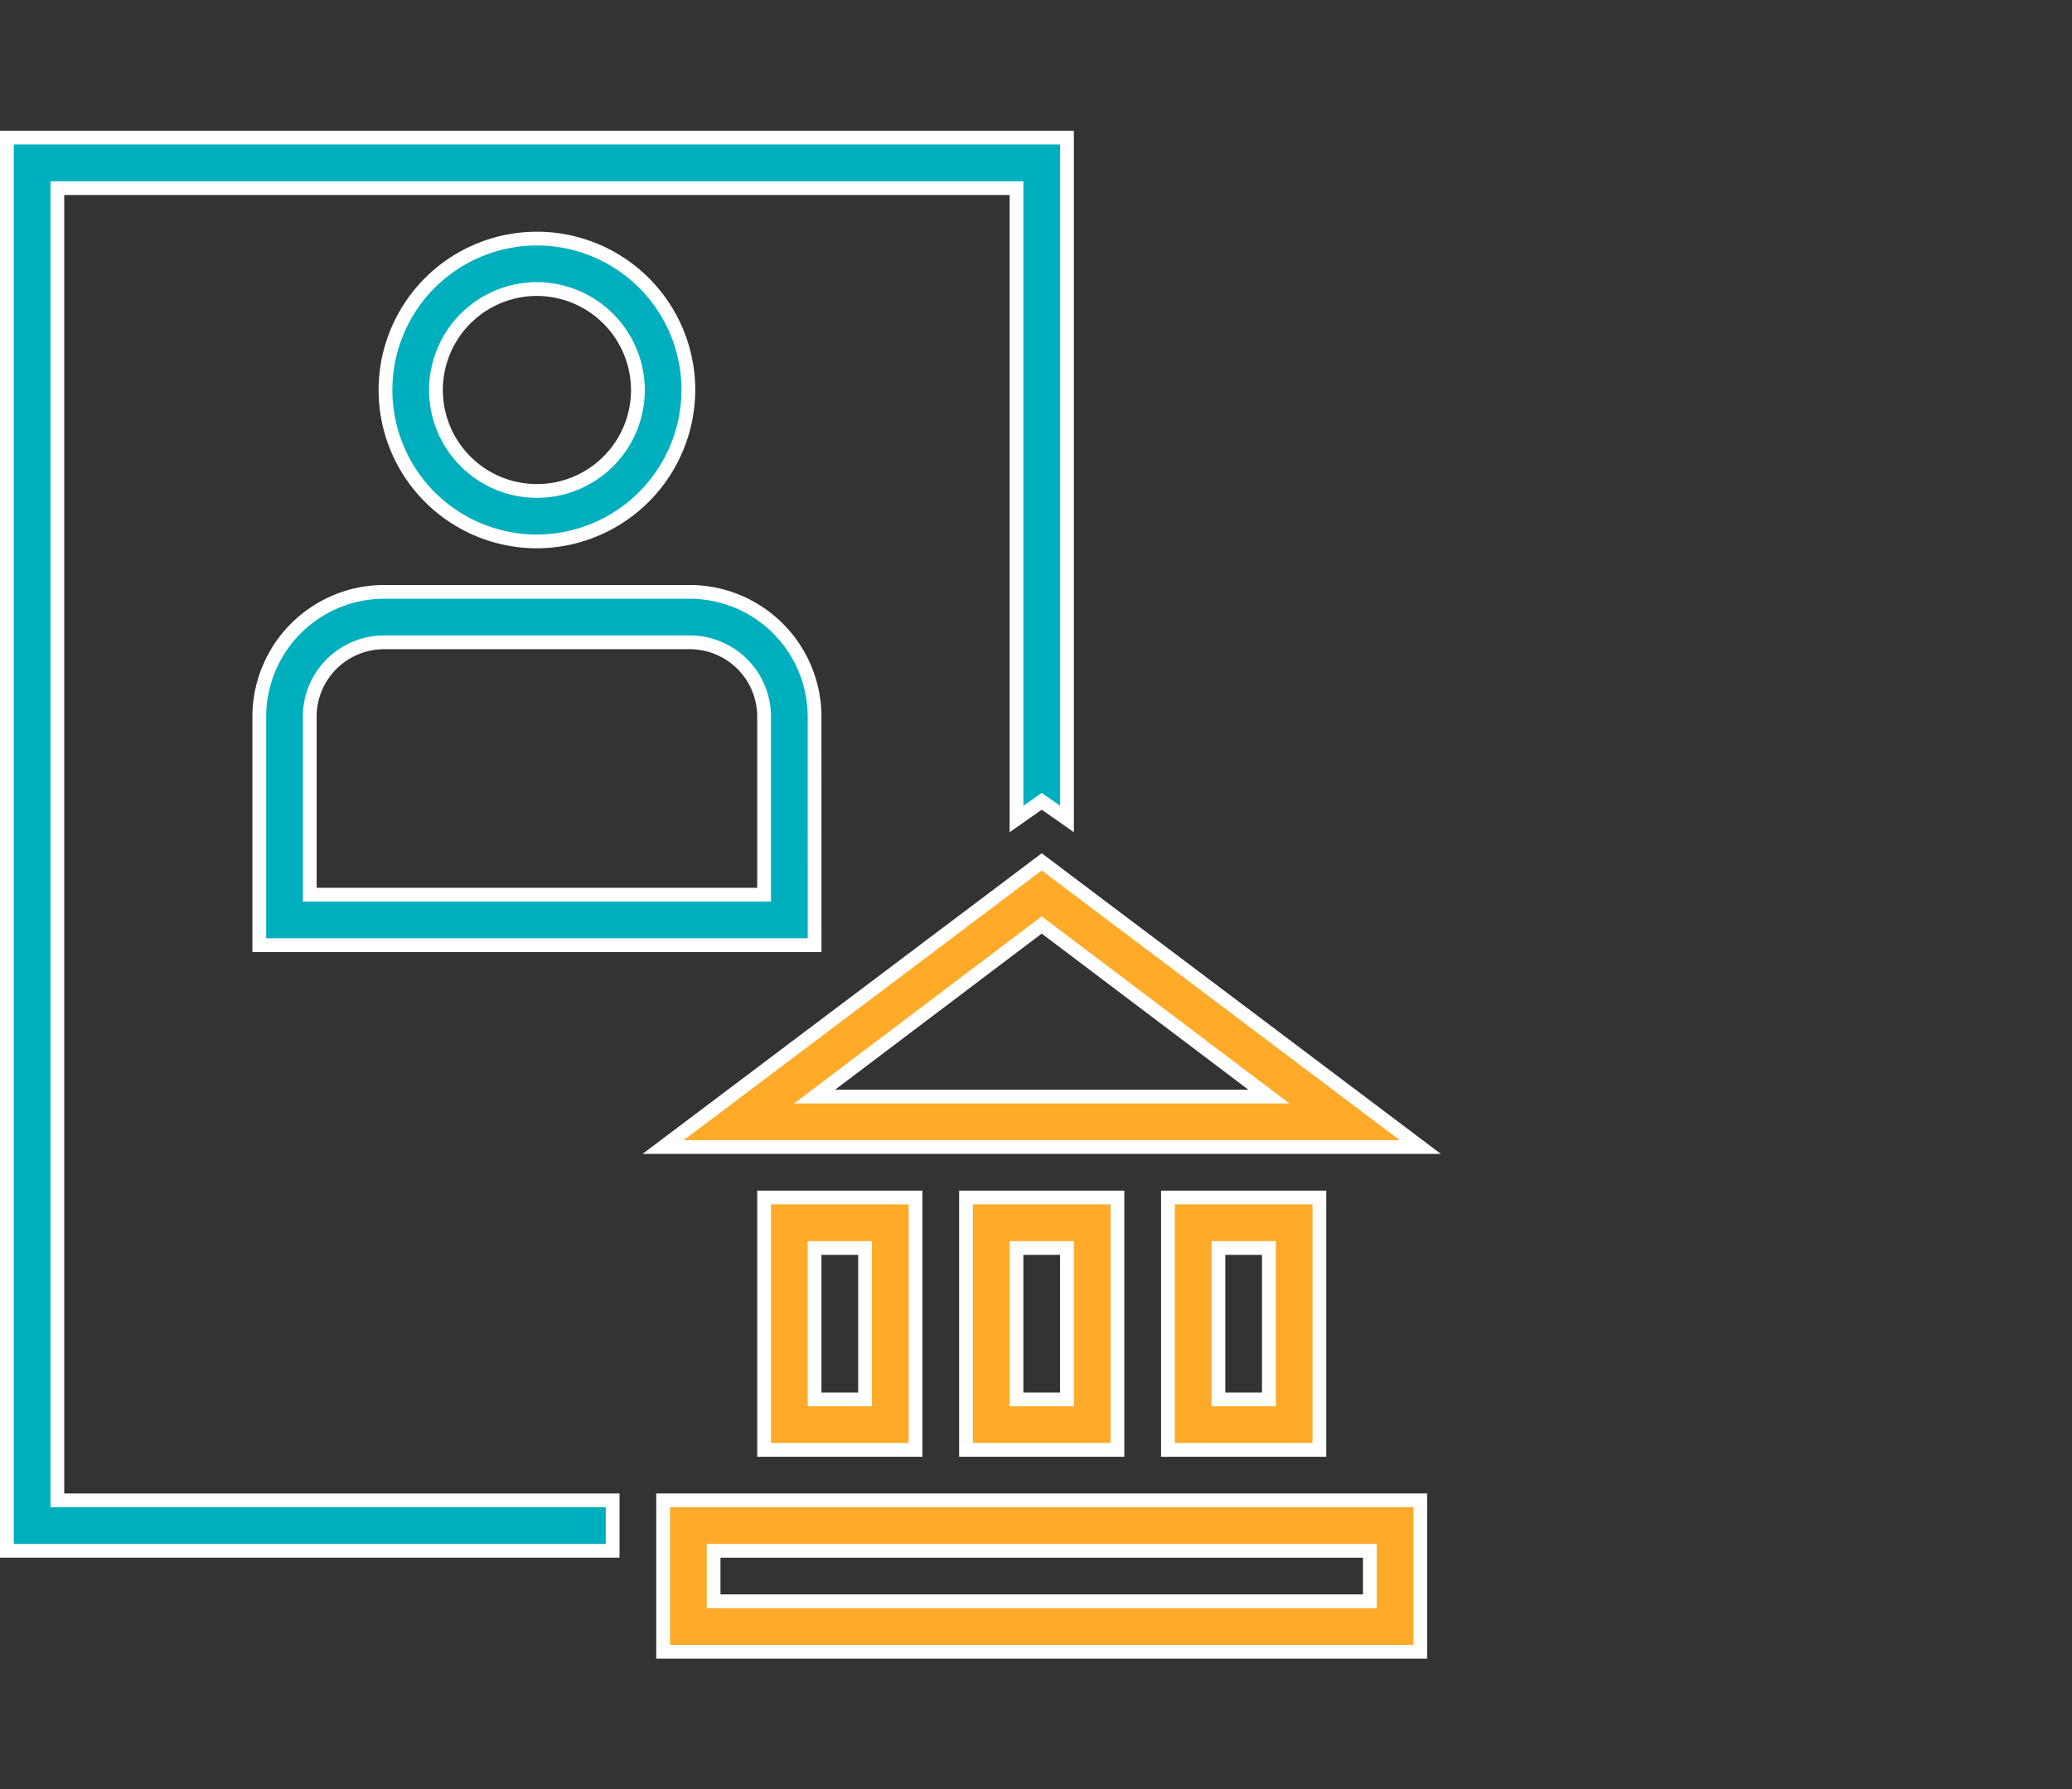
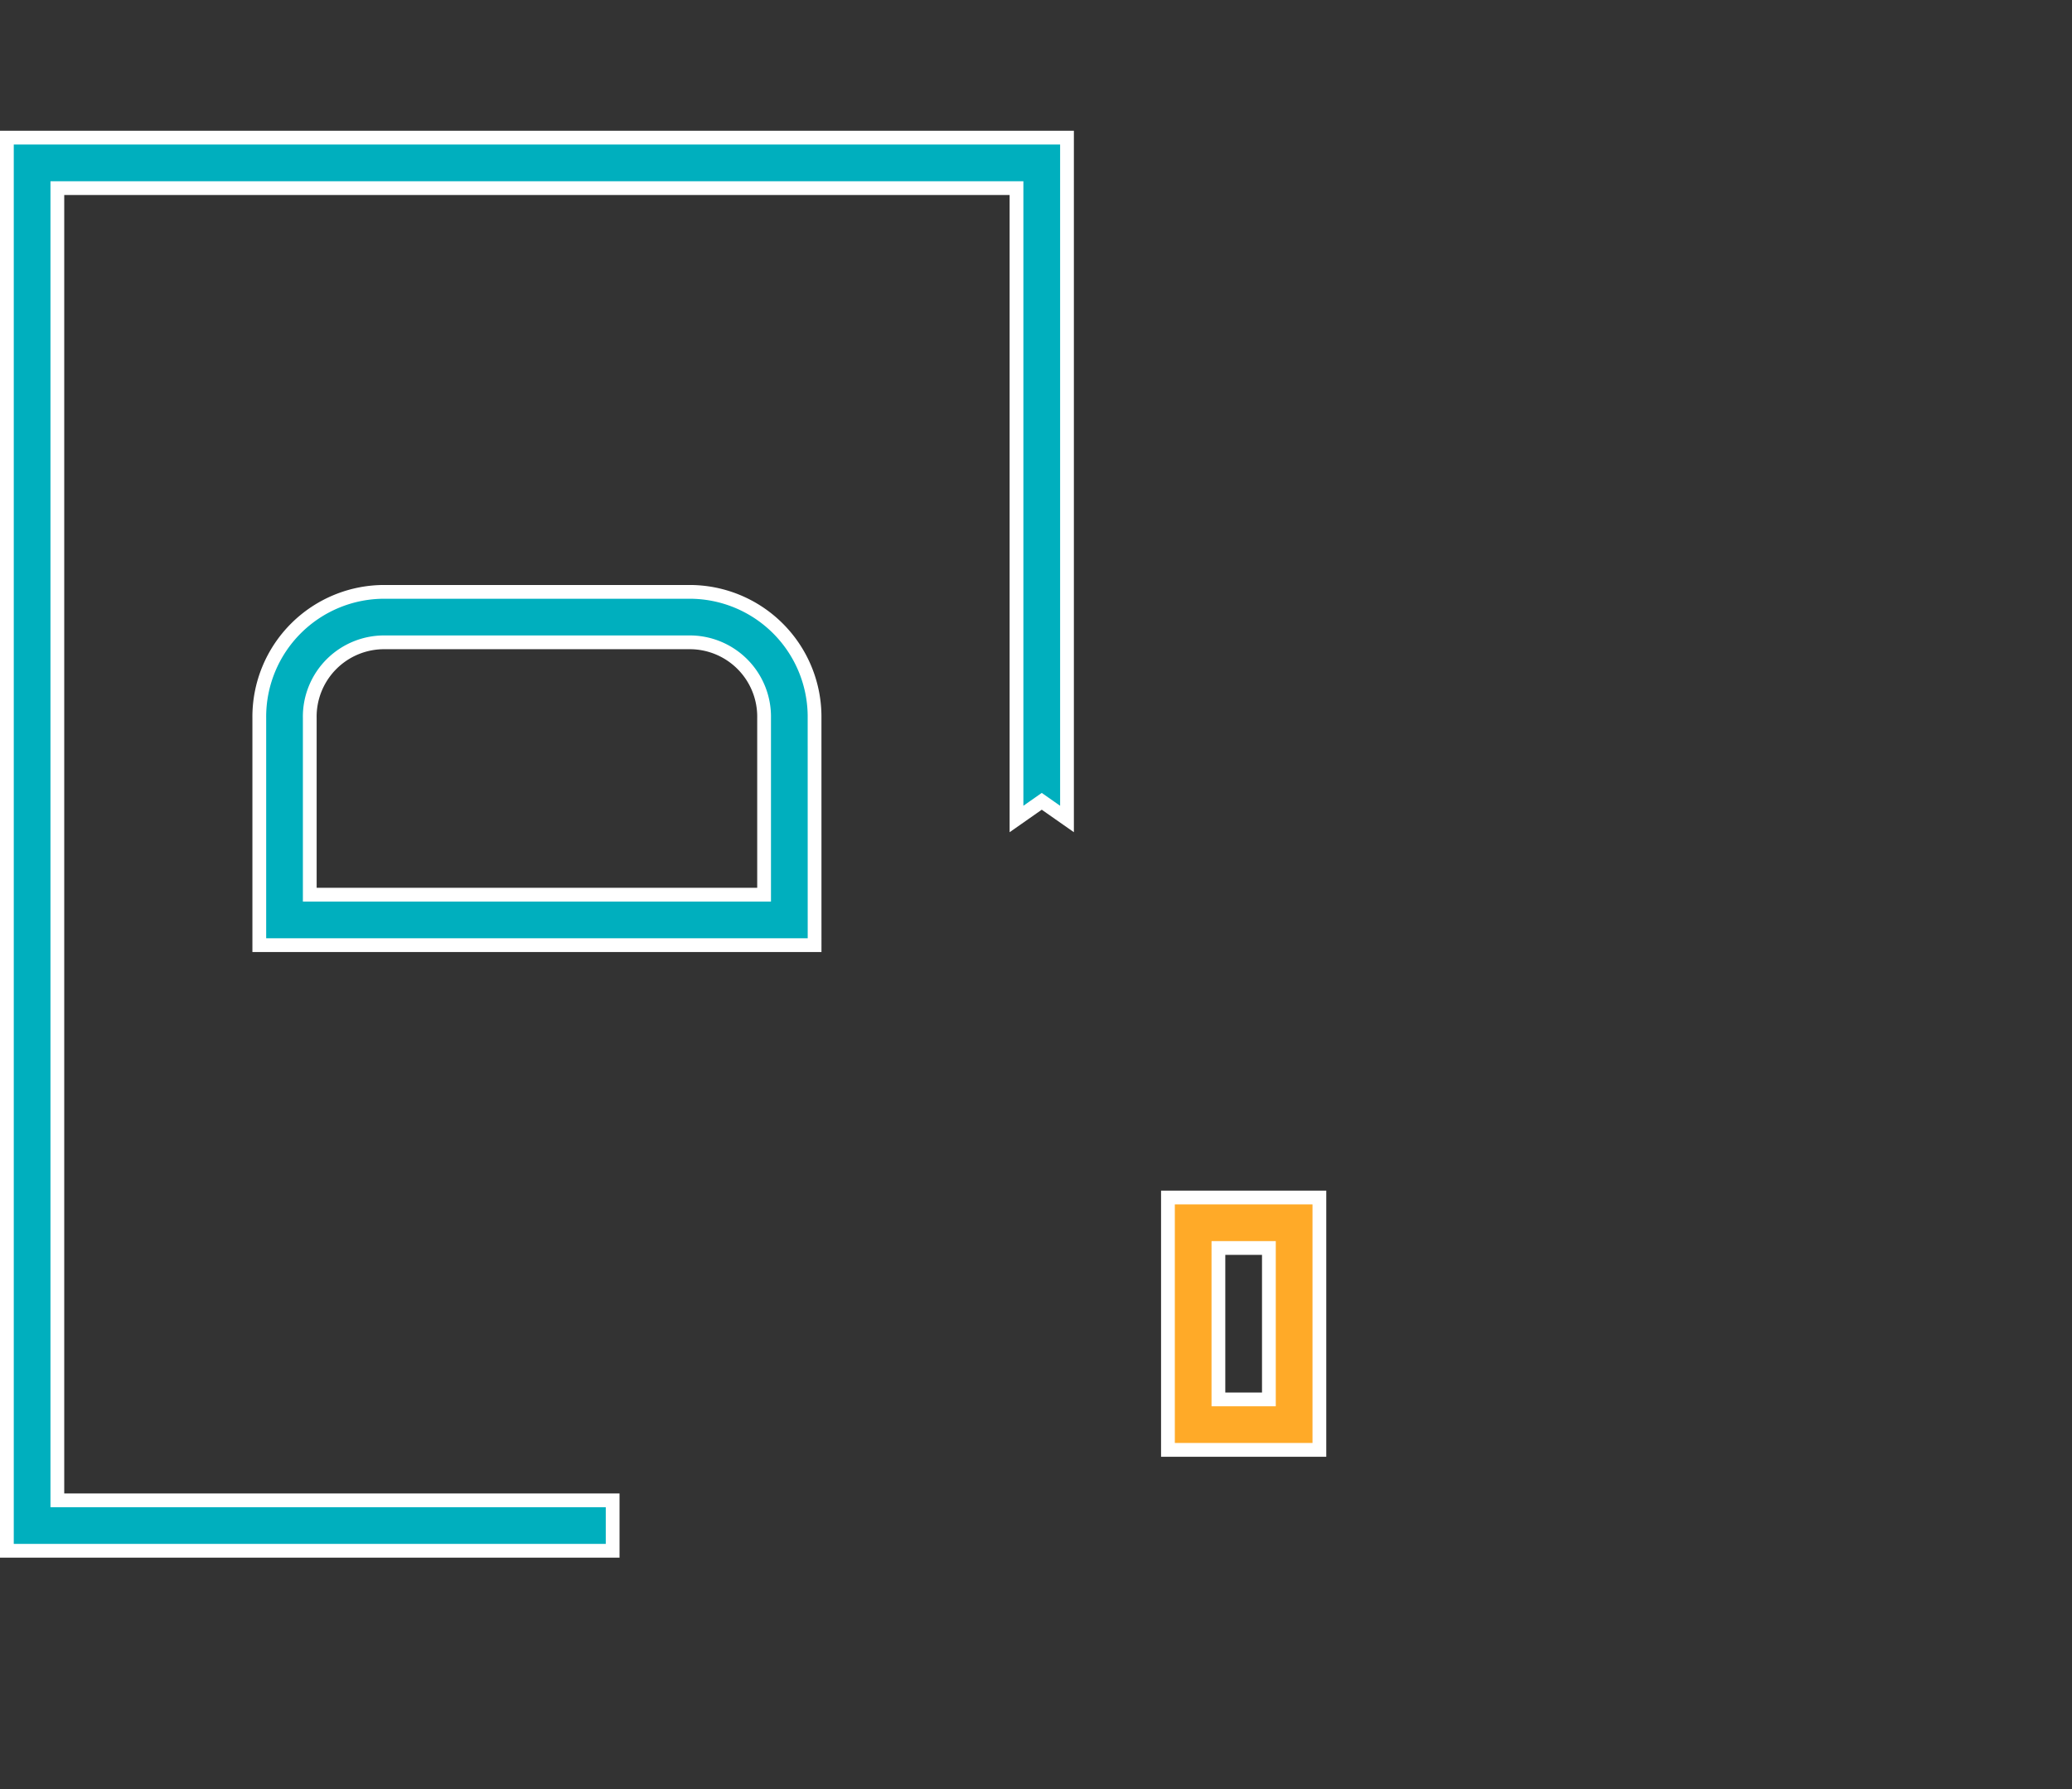
<svg xmlns="http://www.w3.org/2000/svg" width="75.25" height="65" viewBox="0 0 75.25 65">
  <rect x="0" y="0" width="75.25" height="65" fill="#333333" stroke="none" />
  <g id="NRO_Account" data-name="NRO Account" transform="translate(636.25 -794)">
    <rect id="Rectangle_2975" data-name="Rectangle 2975" width="75" height="65" transform="translate(-636 794)" fill="none" />
    <g id="noun_bank_account_1725155" data-name="noun_bank account_1725155" transform="translate(-640 797)">
      <g id="Group_2831" data-name="Group 2831" transform="translate(38.833 40.5)">
-         <path id="Path_12228" data-name="Path 12228" d="M47.5,53.167H42V44h5.5Zm-3.667-1.833h1.833v-5.5H43.833Z" transform="translate(-42 -44)" fill="#ffaa28" stroke="#fff" stroke-width="0.5" />
-       </g>
+         </g>
      <g id="Group_2832" data-name="Group 2832" transform="translate(46.167 40.5)">
        <path id="Path_12229" data-name="Path 12229" d="M55.5,53.167H50V44h5.5Zm-3.667-1.833h1.833v-5.5H51.833Z" transform="translate(-50 -44)" fill="#ffaa28" stroke="#fff" stroke-width="0.5" />
      </g>
      <path id="Path_12230" data-name="Path 12230" d="M26,51.5H5.833V3.833H40.667V26.75l.917-.642.917.642V2H4V53.333H26Z" fill="#00afbe" stroke="#fff" stroke-width="0.5" />
-       <path id="Path_12231" data-name="Path 12231" d="M57.5,61.5H30V56H57.5ZM31.833,59.667H55.667V57.833H31.833Z" transform="translate(-2.167 -4.5)" fill="#ffaa28" stroke="#fff" stroke-width="0.5" />
      <g id="Group_2833" data-name="Group 2833" transform="translate(17.75 5.667)">
-         <path id="Path_12232" data-name="Path 12232" d="M24.5,17A5.5,5.5,0,1,1,30,11.5,5.516,5.516,0,0,1,24.5,17Zm0-9.167A3.667,3.667,0,1,0,28.167,11.5,3.677,3.677,0,0,0,24.5,7.833Z" transform="translate(-19 -6)" fill="#00afbe" stroke="#fff" stroke-width="0.5" />
-       </g>
+         </g>
      <g id="Group_2834" data-name="Group 2834" transform="translate(13.167 18.5)">
        <path id="Path_12233" data-name="Path 12233" d="M34.167,32.833H14v-8.25A4.539,4.539,0,0,1,18.583,20h11a4.539,4.539,0,0,1,4.583,4.583ZM15.833,31h16.5V24.583a2.7,2.7,0,0,0-2.75-2.75h-11a2.7,2.7,0,0,0-2.75,2.75Z" transform="translate(-14 -20)" fill="#00afbe" stroke="#fff" stroke-width="0.5" />
      </g>
-       <path id="Path_12234" data-name="Path 12234" d="M57.5,41.058H30L43.75,30.7Zm-22-1.833H52l-8.25-6.233Z" transform="translate(-2.167 -2.392)" fill="#ffaa28" stroke="#fff" stroke-width="0.5" />
      <g id="Group_2835" data-name="Group 2835" transform="translate(31.5 40.5)">
-         <path id="Path_12235" data-name="Path 12235" d="M39.5,53.167H34V44h5.5Zm-3.667-1.833h1.833v-5.5H35.833Z" transform="translate(-34 -44)" fill="#ffaa28" stroke="#fff" stroke-width="0.5" />
-       </g>
+         </g>
    </g>
  </g>
</svg>